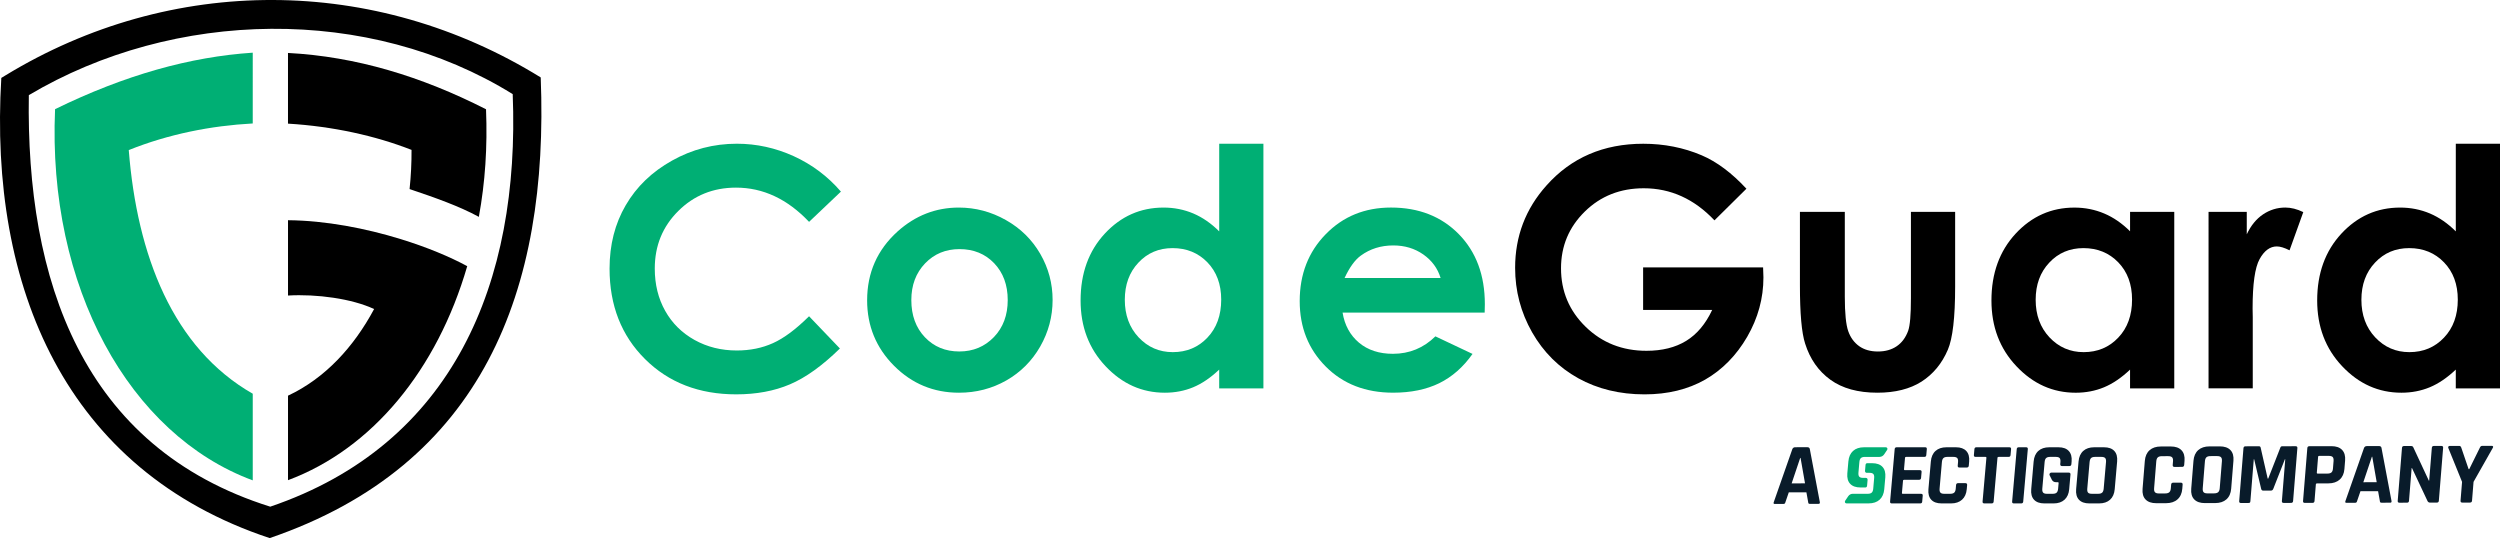
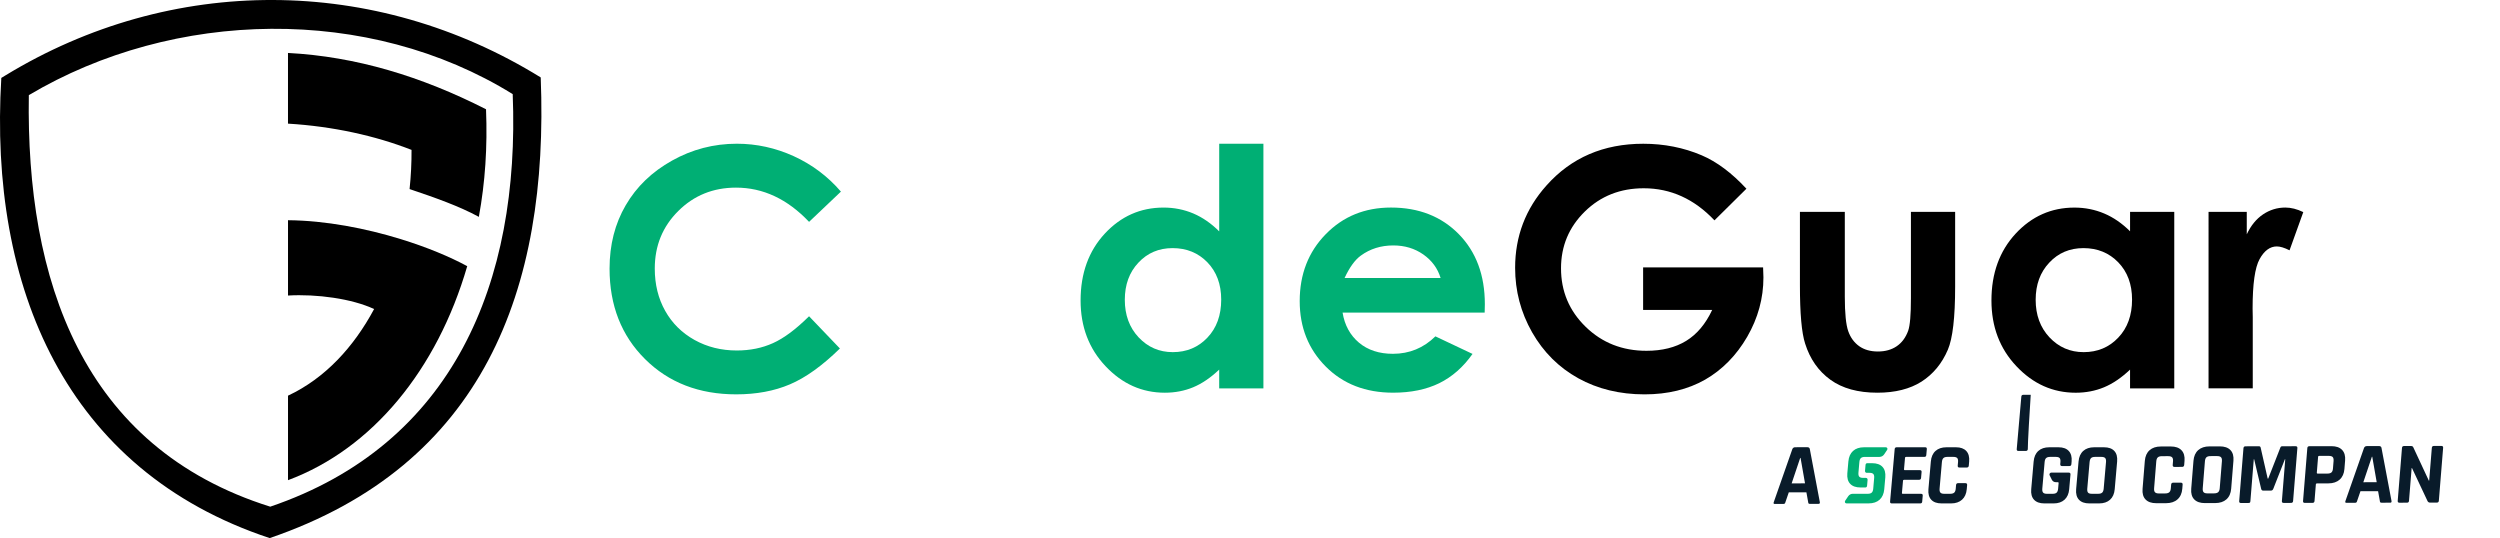
<svg xmlns="http://www.w3.org/2000/svg" version="1.1" id="Layer_1" x="0px" y="0px" viewBox="0 0 143 30.8" style="enable-background:new 0 0 143 30.8;" xml:space="preserve">
  <style type="text/css">
	.st0{fill-rule:evenodd;clip-rule:evenodd;fill:#00AF74;}
	.st1{fill-rule:evenodd;clip-rule:evenodd;}
	.st2{fill:#091B2A;}
	.st3{fill:#00AF74;}
</style>
  <path class="st0" d="M48.101,10.96l-1.822,1.73c-1.239-1.306-2.63-1.958-4.18-1.958c-1.306,0-2.408,0.447-3.302,1.337  c-0.897,0.891-1.344,1.987-1.344,3.292c0,0.909,0.2,1.718,0.596,2.421c0.396,0.707,0.957,1.261,1.679,1.664  c0.726,0.403,1.53,0.602,2.418,0.602c0.754,0,1.445-0.139,2.069-0.421c0.627-0.282,1.315-0.795,2.063-1.537l1.765,1.844  c-1.008,0.985-1.961,1.67-2.858,2.05c-0.897,0.383-1.924,0.573-3.074,0.573c-2.123,0-3.863-0.672-5.216-2.019  c-1.353-1.343-2.028-3.07-2.028-5.171c0-1.363,0.307-2.57,0.925-3.628c0.615-1.058,1.496-1.908,2.646-2.551  c1.147-0.643,2.383-0.967,3.711-0.967c1.125,0,2.209,0.238,3.254,0.713C46.447,9.411,47.347,10.085,48.101,10.96L48.101,10.96z" />
-   <path class="st0" d="M54.844,11.873c0.954,0,1.85,0.238,2.69,0.713c0.843,0.475,1.496,1.119,1.968,1.933  c0.472,0.817,0.707,1.695,0.707,2.64c0,0.95-0.238,1.838-0.71,2.665c-0.475,0.827-1.122,1.473-1.939,1.939  c-0.821,0.466-1.721,0.7-2.706,0.7c-1.451,0-2.69-0.513-3.714-1.54c-1.027-1.03-1.54-2.278-1.54-3.746  c0-1.575,0.58-2.887,1.74-3.936C52.357,12.329,53.523,11.873,54.844,11.873L54.844,11.873z M54.882,14.249  c-0.789,0-1.445,0.272-1.968,0.817c-0.523,0.548-0.786,1.245-0.786,2.098c0,0.875,0.26,1.584,0.776,2.126  c0.517,0.542,1.173,0.814,1.968,0.814c0.792,0,1.451-0.276,1.981-0.824c0.526-0.548,0.789-1.255,0.789-2.117  c0-0.865-0.26-1.565-0.776-2.107C56.35,14.518,55.687,14.249,54.882,14.249L54.882,14.249z" />
  <path class="st0" d="M69.738,8.222h2.529v13.993h-2.529v-1.074c-0.494,0.469-0.992,0.805-1.489,1.011  c-0.497,0.206-1.039,0.311-1.619,0.311c-1.309,0-2.437-0.504-3.391-1.515c-0.954-1.008-1.429-2.263-1.429-3.761  c0-1.556,0.463-2.83,1.385-3.825c0.922-0.992,2.041-1.489,3.359-1.489c0.609,0,1.176,0.114,1.708,0.339  c0.532,0.228,1.024,0.57,1.477,1.023V8.222L69.738,8.222z M67.073,14.192c-0.786,0-1.439,0.276-1.955,0.83  c-0.52,0.551-0.779,1.261-0.779,2.126c0,0.871,0.263,1.587,0.792,2.151c0.529,0.561,1.179,0.843,1.952,0.843  c0.795,0,1.458-0.276,1.981-0.83c0.526-0.551,0.789-1.277,0.789-2.174c0-0.878-0.263-1.587-0.789-2.132  C68.54,14.465,67.874,14.192,67.073,14.192L67.073,14.192z" />
  <path class="st0" d="M84.923,17.88h-8.128c0.117,0.719,0.431,1.293,0.938,1.721c0.507,0.425,1.157,0.637,1.942,0.637  c0.944,0,1.752-0.333,2.43-0.998l2.123,1.004c-0.529,0.754-1.166,1.312-1.904,1.676c-0.742,0.361-1.619,0.542-2.636,0.542  c-1.578,0-2.865-0.498-3.856-1.496c-0.992-0.995-1.489-2.244-1.489-3.742c0-1.537,0.497-2.814,1.489-3.828  c0.992-1.017,2.234-1.524,3.733-1.524c1.588,0,2.88,0.507,3.875,1.518c0.995,1.014,1.493,2.348,1.493,4.012L84.923,17.88  L84.923,17.88z M82.403,15.903c-0.168-0.551-0.497-1.001-0.989-1.347c-0.494-0.345-1.065-0.517-1.717-0.517  c-0.707,0-1.325,0.193-1.86,0.583c-0.333,0.241-0.643,0.669-0.928,1.28H82.403L82.403,15.903z" />
  <path class="st1" d="M99.895,10.795l-1.828,1.809c-1.157-1.223-2.506-1.835-4.046-1.835c-1.34,0-2.465,0.444-3.372,1.334  c-0.906,0.891-1.359,1.971-1.359,3.245c0,1.315,0.469,2.43,1.41,3.346c0.941,0.916,2.101,1.372,3.479,1.372  c0.897,0,1.654-0.19,2.269-0.567c0.615-0.377,1.112-0.966,1.489-1.771h-3.951v-2.434h6.863l0.019,0.574  c0,1.195-0.31,2.326-0.928,3.397c-0.621,1.068-1.423,1.885-2.405,2.45c-0.985,0.561-2.142,0.843-3.467,0.843  c-1.417,0-2.681-0.307-3.793-0.922c-1.112-0.618-1.99-1.492-2.64-2.63c-0.647-1.141-0.97-2.367-0.97-3.685  c0-1.806,0.599-3.378,1.794-4.712c1.416-1.591,3.264-2.386,5.536-2.386c1.188,0,2.301,0.219,3.337,0.659  C98.203,9.252,99.058,9.892,99.895,10.795L99.895,10.795z" />
  <path class="st1" d="M102.956,12.12h2.567v4.855c0,0.944,0.067,1.6,0.196,1.968c0.13,0.368,0.339,0.653,0.627,0.859  c0.288,0.203,0.647,0.304,1.068,0.304c0.422,0,0.783-0.101,1.077-0.301c0.295-0.2,0.513-0.494,0.656-0.884  c0.105-0.292,0.158-0.913,0.158-1.863V12.12h2.529v4.271c0,1.762-0.139,2.966-0.418,3.616c-0.339,0.792-0.843,1.397-1.505,1.822  c-0.662,0.421-1.505,0.634-2.525,0.634c-1.109,0-2.003-0.247-2.687-0.742c-0.684-0.494-1.166-1.182-1.445-2.066  c-0.2-0.611-0.298-1.724-0.298-3.337V12.12L102.956,12.12z" />
  <path class="st1" d="M121.839,12.12h2.529v10.096h-2.529v-1.074c-0.494,0.469-0.992,0.805-1.489,1.011  c-0.497,0.206-1.039,0.311-1.619,0.311c-1.309,0-2.437-0.504-3.391-1.515c-0.954-1.008-1.429-2.263-1.429-3.761  c0-1.556,0.463-2.83,1.385-3.825c0.922-0.992,2.041-1.489,3.359-1.489c0.608,0,1.176,0.114,1.708,0.339  c0.532,0.225,1.024,0.567,1.477,1.017V12.12L121.839,12.12z M119.174,14.192c-0.786,0-1.439,0.276-1.955,0.83  c-0.52,0.551-0.779,1.261-0.779,2.126c0,0.871,0.263,1.587,0.792,2.151c0.529,0.561,1.179,0.843,1.952,0.843  c0.795,0,1.458-0.276,1.981-0.83c0.526-0.551,0.789-1.277,0.789-2.174c0-0.878-0.263-1.587-0.789-2.132  C120.641,14.465,119.976,14.192,119.174,14.192L119.174,14.192z" />
  <path class="st1" d="M126.329,12.12h2.186v1.283c0.235-0.501,0.545-0.881,0.932-1.141c0.39-0.26,0.814-0.39,1.274-0.39  c0.326,0,0.669,0.086,1.027,0.26l-0.786,2.186c-0.295-0.149-0.539-0.222-0.729-0.222c-0.387,0-0.716,0.241-0.982,0.722  c-0.269,0.482-0.402,1.426-0.402,2.833l0.009,0.491v4.072h-2.529V12.12L126.329,12.12z" />
-   <path class="st1" d="M140.471,8.222H143v13.993h-2.529v-1.074c-0.494,0.469-0.992,0.805-1.489,1.011  c-0.498,0.206-1.039,0.311-1.619,0.311c-1.309,0-2.437-0.504-3.391-1.515c-0.954-1.008-1.429-2.263-1.429-3.761  c0-1.556,0.463-2.83,1.385-3.825c0.922-0.992,2.041-1.489,3.359-1.489c0.608,0,1.176,0.114,1.708,0.339  c0.532,0.228,1.024,0.57,1.477,1.023V8.222L140.471,8.222z M137.806,14.192c-0.786,0-1.439,0.276-1.955,0.83  c-0.52,0.551-0.779,1.261-0.779,2.126c0,0.871,0.263,1.587,0.792,2.151c0.529,0.561,1.179,0.843,1.952,0.843  c0.795,0,1.458-0.276,1.981-0.83c0.526-0.551,0.789-1.277,0.789-2.174c0-0.878-0.263-1.587-0.789-2.132  C139.274,14.465,138.608,14.192,137.806,14.192L137.806,14.192z" />
  <path class="st1" d="M16.474,12.596v4.308c1.642-0.094,3.65,0.177,4.925,0.773c-1.165,2.174-2.806,3.962-4.925,4.955v4.834  c4.814-1.795,8.528-6.314,10.251-12.241c-0.998-0.542-2.322-1.092-3.802-1.548C20.92,13.06,18.63,12.615,16.474,12.596  L16.474,12.596z M16.474,7.072c2.558,0.154,4.991,0.689,7.066,1.502c0.004,0.74-0.033,1.491-0.112,2.241  c1.471,0.494,2.854,0.984,3.962,1.59c0.363-1.987,0.496-3.979,0.411-6.155c-3.708-1.886-7.443-3.016-11.328-3.221V7.072  L16.474,7.072z" />
-   <path class="st0" d="M3.15,6.244C2.704,16.412,7.403,24.866,14.457,27.477v-4.956C9.884,19.91,7.839,14.596,7.365,8.584  c2.277-0.913,4.701-1.393,7.092-1.522V3.013C10.878,3.25,7.147,4.288,3.15,6.244L3.15,6.244z" />
  <path class="st1" d="M1.649,5.442c8.307-4.935,19.439-5.162,27.678-0.058c0.428,10.794-3.41,20.042-13.869,23.598  C4.672,25.596,1.482,15.98,1.649,5.442L1.649,5.442z M0.075,4.457c-0.72,11.974,3.676,22.454,15.351,26.322  c12.189-4.172,15.985-14.164,15.503-26.35C21.426-1.444,9.797-1.472,0.302,4.319L0.075,4.457L0.075,4.457z" />
  <g>
    <path class="st2" d="M102.01,28.826l-0.497,0.001c-0.062,0-0.08-0.036-0.053-0.106l1.062-3.033c0.03-0.07,0.084-0.106,0.164-0.106   l0.688-0.002c0.086,0,0.135,0.035,0.147,0.105l0.572,3.029c0.015,0.07-0.009,0.106-0.07,0.106l-0.497,0.001   c-0.038,0-0.063-0.007-0.076-0.023c-0.013-0.015-0.021-0.043-0.024-0.083l-0.1-0.554l-1.008,0.002l-0.19,0.555   c-0.01,0.04-0.024,0.068-0.04,0.083C102.07,28.818,102.044,28.826,102.01,28.826z M102.972,26.192l-0.49,1.458l0.765-0.002   l-0.255-1.456H102.972z" />
    <path class="st2" d="M123.906,28.782l-0.564,0.001c-0.272,0.001-0.477-0.07-0.614-0.211c-0.137-0.141-0.195-0.344-0.173-0.61   l0.129-1.599c0.022-0.265,0.112-0.469,0.272-0.611c0.159-0.142,0.376-0.213,0.648-0.213l0.564-0.001   c0.269-0.001,0.473,0.071,0.611,0.213c0.138,0.143,0.197,0.345,0.176,0.607l-0.019,0.237c-0.006,0.074-0.047,0.111-0.123,0.111   l-0.434,0.001c-0.073,0-0.106-0.037-0.1-0.111l0.017-0.207c0.009-0.108-0.008-0.184-0.051-0.23   c-0.043-0.045-0.119-0.068-0.23-0.067l-0.352,0.001c-0.107,0-0.185,0.023-0.236,0.068c-0.05,0.045-0.08,0.122-0.088,0.23   l-0.124,1.538c-0.009,0.108,0.008,0.184,0.051,0.229c0.043,0.045,0.118,0.068,0.225,0.068l0.352-0.001   c0.11,0,0.191-0.023,0.241-0.069c0.05-0.045,0.08-0.122,0.088-0.229l0.017-0.207c0.006-0.074,0.045-0.111,0.118-0.111l0.434-0.001   c0.076,0,0.111,0.037,0.105,0.111l-0.019,0.237c-0.021,0.262-0.113,0.465-0.274,0.608C124.39,28.71,124.175,28.781,123.906,28.782z   " />
    <path class="st2" d="M126.704,28.776l-0.579,0.001c-0.272,0.001-0.477-0.069-0.614-0.211c-0.137-0.141-0.195-0.344-0.173-0.61   l0.129-1.599c0.022-0.265,0.112-0.469,0.272-0.611c0.159-0.141,0.376-0.213,0.648-0.213l0.579-0.001   c0.272-0.001,0.477,0.07,0.614,0.211c0.137,0.141,0.194,0.344,0.173,0.61l-0.129,1.599c-0.022,0.266-0.112,0.469-0.272,0.611   C127.192,28.705,126.977,28.775,126.704,28.776z M126.273,28.222l0.367-0.001c0.11,0,0.19-0.023,0.241-0.069   c0.05-0.045,0.08-0.122,0.088-0.229l0.124-1.538c0.009-0.108-0.008-0.184-0.051-0.23c-0.043-0.045-0.119-0.068-0.23-0.067   l-0.367,0.001c-0.11,0-0.19,0.023-0.238,0.068c-0.049,0.045-0.077,0.122-0.086,0.23l-0.124,1.538   c-0.009,0.108,0.007,0.184,0.048,0.229C126.087,28.2,126.163,28.223,126.273,28.222z" />
    <path class="st2" d="M130.545,25.526l0.765-0.002c0.073,0,0.106,0.035,0.1,0.105l-0.245,3.031c-0.006,0.07-0.045,0.106-0.117,0.106   l-0.424,0.001c-0.072,0-0.106-0.035-0.1-0.106l0.193-2.39h-0.021l-0.664,1.691c-0.026,0.067-0.072,0.101-0.138,0.101l-0.434,0.001   c-0.066,0-0.106-0.033-0.121-0.101l-0.401-1.693h-0.021l-0.194,2.395c-0.003,0.04-0.012,0.068-0.027,0.083   c-0.015,0.015-0.045,0.023-0.09,0.023l-0.424,0.001c-0.072,0-0.106-0.035-0.1-0.106l0.245-3.031   c0.006-0.07,0.045-0.106,0.117-0.106l0.771-0.002c0.048,0,0.079,0.023,0.093,0.07l0.404,1.779h0.031l0.697-1.781   C130.455,25.55,130.49,25.526,130.545,25.526z" />
    <path class="st2" d="M132.274,28.765l-0.44,0.001c-0.072,0-0.106-0.035-0.1-0.106l0.245-3.031c0.006-0.07,0.045-0.106,0.117-0.106   l1.262-0.002c0.269-0.001,0.472,0.07,0.609,0.213s0.194,0.345,0.173,0.607l-0.039,0.484c-0.021,0.262-0.112,0.465-0.272,0.608   c-0.16,0.143-0.374,0.215-0.643,0.216l-0.652,0.001c-0.041,0-0.064,0.018-0.067,0.055l-0.077,0.953   C132.385,28.729,132.346,28.764,132.274,28.765z M132.575,27.09l0.548-0.001c0.11,0,0.19-0.023,0.238-0.068   c0.048-0.046,0.077-0.121,0.085-0.225l0.034-0.423c0.009-0.108-0.008-0.184-0.048-0.229c-0.041-0.045-0.117-0.068-0.227-0.068   l-0.548,0.001c-0.038,0-0.059,0.018-0.062,0.055l-0.073,0.902C132.519,27.072,132.536,27.09,132.575,27.09z" />
    <path class="st2" d="M134.71,28.76l-0.497,0.001c-0.062,0-0.08-0.035-0.053-0.106l1.062-3.033c0.03-0.07,0.084-0.106,0.164-0.106   l0.688-0.002c0.086,0,0.135,0.035,0.147,0.105l0.572,3.029c0.015,0.07-0.009,0.106-0.07,0.106l-0.497,0.001   c-0.038,0-0.063-0.007-0.076-0.023c-0.013-0.015-0.021-0.043-0.024-0.083l-0.1-0.554l-1.008,0.002l-0.19,0.555   c-0.01,0.04-0.024,0.068-0.04,0.083C134.77,28.752,134.744,28.76,134.71,28.76z M135.672,26.126l-0.49,1.458l0.766-0.002   l-0.255-1.456H135.672z" />
    <path class="st2" d="M137.678,28.754l-0.429,0.001c-0.072,0-0.106-0.035-0.1-0.106l0.245-3.031c0.006-0.07,0.045-0.106,0.117-0.106   l0.388-0.001c0.072,0,0.119,0.023,0.139,0.07l0.89,1.909h0.021l0.152-1.876c0.006-0.07,0.045-0.106,0.117-0.106l0.429-0.001   c0.072,0,0.106,0.035,0.1,0.105l-0.245,3.031c-0.006,0.07-0.045,0.106-0.117,0.106l-0.378,0.001c-0.076,0-0.129-0.033-0.158-0.101   l-0.882-1.874h-0.021l-0.151,1.871C137.79,28.718,137.751,28.754,137.678,28.754z" />
-     <path class="st2" d="M141.283,28.747l-0.44,0.001c-0.072,0-0.106-0.035-0.1-0.106l0.087-1.079l-0.789-1.945   c-0.011-0.03-0.008-0.056,0.009-0.078c0.017-0.022,0.041-0.033,0.073-0.033l0.548-0.001c0.055,0,0.094,0.035,0.116,0.105   l0.418,1.225l0.036,0l0.606-1.227c0.03-0.07,0.074-0.106,0.133-0.106l0.548-0.001c0.034,0,0.059,0.01,0.072,0.03   c0.014,0.02,0.011,0.047-0.009,0.081l-1.104,1.948L141.4,28.64C141.395,28.711,141.355,28.746,141.283,28.747z" />
  </g>
  <g>
    <path class="st3" d="M107.516,26.133c0.099,0,0.196-0.053,0.254-0.139l0.174-0.259c0.045-0.067,0.004-0.151-0.074-0.151h-0.705   h-0.314h-0.23c-0.263,0-0.472,0.07-0.627,0.21c-0.154,0.139-0.243,0.338-0.267,0.599h0l-0.06,0.681h0   c-0.022,0.26,0.032,0.46,0.162,0.599c0.131,0.14,0.328,0.21,0.591,0.21h0.285c0.055,0,0.087-0.044,0.092-0.105l0.029-0.334   c0.005-0.061-0.04-0.11-0.1-0.11h-0.159c-0.103,0-0.175-0.022-0.216-0.067c-0.041-0.045-0.057-0.121-0.048-0.227l0.053-0.611   c0.009-0.107,0.038-0.182,0.087-0.227c0.049-0.045,0.125-0.067,0.228-0.067H107.516z" />
    <path class="st3" d="M106.8,26.496c-0.058,0-0.087,0.044-0.092,0.105l-0.029,0.335c-0.005,0.061,0.039,0.11,0.1,0.11h0.159   c0.103,0,0.175,0.022,0.216,0.067c0.041,0.045,0.057,0.121,0.048,0.227l-0.053,0.611c-0.009,0.107-0.038,0.182-0.087,0.227   c-0.049,0.045-0.125,0.067-0.228,0.067h-0.131h-0.209h-0.522c-0.099,0-0.196,0.053-0.254,0.139l-0.174,0.259   c-0.045,0.067-0.004,0.151,0.074,0.151h0.723h0.314h0.23c0.263,0,0.472-0.07,0.627-0.21c0.154-0.139,0.243-0.338,0.267-0.599h0   l0.06-0.681h0c0.022-0.26-0.032-0.46-0.162-0.599c-0.131-0.14-0.328-0.21-0.591-0.21H106.8z" />
  </g>
  <path class="st2" d="M109.842,28.795h-1.633c-0.07,0-0.102-0.035-0.096-0.105l0.263-3.001c0.006-0.07,0.044-0.105,0.114-0.105h1.633  c0.067,0,0.097,0.035,0.091,0.105l-0.03,0.34c-0.006,0.07-0.042,0.105-0.109,0.105h-1.043c-0.04,0-0.062,0.018-0.065,0.055  l-0.057,0.649c-0.003,0.037,0.015,0.055,0.055,0.055h0.854c0.07,0,0.102,0.035,0.096,0.105l-0.03,0.34  c-0.006,0.07-0.044,0.105-0.114,0.105h-0.854c-0.04,0-0.061,0.018-0.065,0.055l-0.061,0.694c-0.003,0.037,0.015,0.055,0.055,0.055  h1.043c0.067,0,0.097,0.035,0.091,0.105l-0.03,0.34C109.945,28.76,109.908,28.795,109.842,28.795" />
  <path class="st2" d="M111.603,28.795h-0.544c-0.263,0-0.46-0.07-0.591-0.21c-0.131-0.14-0.185-0.341-0.162-0.604l0.138-1.583  c0.023-0.263,0.112-0.464,0.268-0.604c0.155-0.14,0.364-0.21,0.627-0.21h0.544c0.26,0,0.456,0.071,0.588,0.212  s0.187,0.342,0.165,0.602l-0.021,0.235c-0.006,0.073-0.046,0.11-0.119,0.11h-0.419c-0.07,0-0.102-0.037-0.095-0.11L112,26.428  c0.009-0.106-0.006-0.182-0.047-0.227c-0.041-0.045-0.115-0.067-0.221-0.067h-0.34c-0.103,0-0.179,0.022-0.228,0.067  c-0.049,0.045-0.078,0.121-0.087,0.227l-0.133,1.523c-0.009,0.107,0.007,0.182,0.048,0.227c0.041,0.045,0.113,0.067,0.216,0.067  h0.34c0.106,0,0.184-0.022,0.233-0.067c0.049-0.045,0.078-0.121,0.087-0.227l0.018-0.205c0.006-0.073,0.045-0.11,0.114-0.11h0.419  c0.073,0,0.107,0.037,0.1,0.11l-0.021,0.235c-0.023,0.26-0.113,0.46-0.27,0.602C112.071,28.724,111.863,28.795,111.603,28.795" />
-   <path class="st2" d="M113.923,28.795h-0.419c-0.073,0-0.107-0.035-0.101-0.105l0.219-2.501c0.003-0.037-0.014-0.055-0.05-0.055  h-0.569c-0.07,0-0.102-0.035-0.096-0.105l0.03-0.34c0.006-0.07,0.044-0.105,0.114-0.105h1.887c0.07,0,0.102,0.035,0.096,0.105  l-0.03,0.34c-0.006,0.07-0.044,0.105-0.114,0.105h-0.569c-0.04,0-0.062,0.018-0.065,0.055l-0.219,2.501  C114.031,28.76,113.993,28.795,113.923,28.795" />
-   <path class="st2" d="M115.991,25.689l-0.263,3.001c-0.006,0.07-0.044,0.105-0.114,0.105h-0.424c-0.07,0-0.102-0.035-0.096-0.105  l0.263-3.001c0.006-0.07,0.044-0.105,0.114-0.105h0.424C115.965,25.584,115.997,25.619,115.991,25.689" />
+   <path class="st2" d="M115.991,25.689c-0.006,0.07-0.044,0.105-0.114,0.105h-0.424c-0.07,0-0.102-0.035-0.096-0.105  l0.263-3.001c0.006-0.07,0.044-0.105,0.114-0.105h0.424C115.965,25.584,115.997,25.619,115.991,25.689" />
  <path class="st2" d="M119.656,28.245h0.355c0.106,0,0.184-0.022,0.233-0.067c0.049-0.045,0.078-0.121,0.087-0.227l0.133-1.523  c0.009-0.106-0.006-0.182-0.048-0.227c-0.041-0.045-0.115-0.067-0.221-0.067h-0.354c-0.107,0-0.183,0.022-0.231,0.067  c-0.047,0.045-0.075,0.121-0.085,0.227l-0.133,1.523c-0.009,0.107,0.006,0.182,0.045,0.227  C119.476,28.223,119.549,28.245,119.656,28.245 M120.067,28.795h-0.559c-0.263,0-0.46-0.07-0.591-0.21  c-0.131-0.14-0.185-0.341-0.162-0.604l0.138-1.583c0.023-0.263,0.112-0.464,0.268-0.604s0.365-0.21,0.627-0.21h0.559  c0.263,0,0.46,0.07,0.591,0.21c0.131,0.14,0.185,0.341,0.162,0.604l-0.138,1.583c-0.023,0.263-0.112,0.464-0.268,0.604  C120.539,28.725,120.33,28.795,120.067,28.795" />
  <path class="st2" d="M117.945,26.658h0.424c0.07,0,0.108-0.037,0.114-0.11l0.013-0.15c0.023-0.26-0.031-0.46-0.162-0.602  c-0.131-0.141-0.326-0.212-0.586-0.212h-0.529c-0.263,0-0.472,0.07-0.627,0.21c-0.155,0.14-0.245,0.341-0.268,0.604l-0.138,1.583  c-0.023,0.263,0.031,0.464,0.162,0.604c0.131,0.14,0.328,0.21,0.591,0.21h0.529c0.26,0,0.467-0.071,0.623-0.212  c0.155-0.141,0.245-0.342,0.267-0.602l0.073-0.834c0.007-0.077-0.028-0.115-0.105-0.115h-0.874h-0.115  c-0.078,0-0.133,0.084-0.1,0.151l0.129,0.259c0.043,0.086,0.13,0.139,0.229,0.139h0.108c0.037,0,0.053,0.018,0.05,0.055  l-0.028,0.315c-0.009,0.107-0.038,0.182-0.085,0.227c-0.047,0.045-0.124,0.067-0.231,0.067h-0.325c-0.103,0-0.175-0.022-0.216-0.067  c-0.041-0.045-0.057-0.121-0.048-0.227l0.133-1.523c0.009-0.107,0.038-0.182,0.087-0.227c0.049-0.045,0.125-0.067,0.228-0.067h0.325  c0.106,0,0.179,0.022,0.219,0.067c0.039,0.045,0.054,0.121,0.045,0.227l-0.011,0.12C117.844,26.621,117.876,26.658,117.945,26.658" />
</svg>